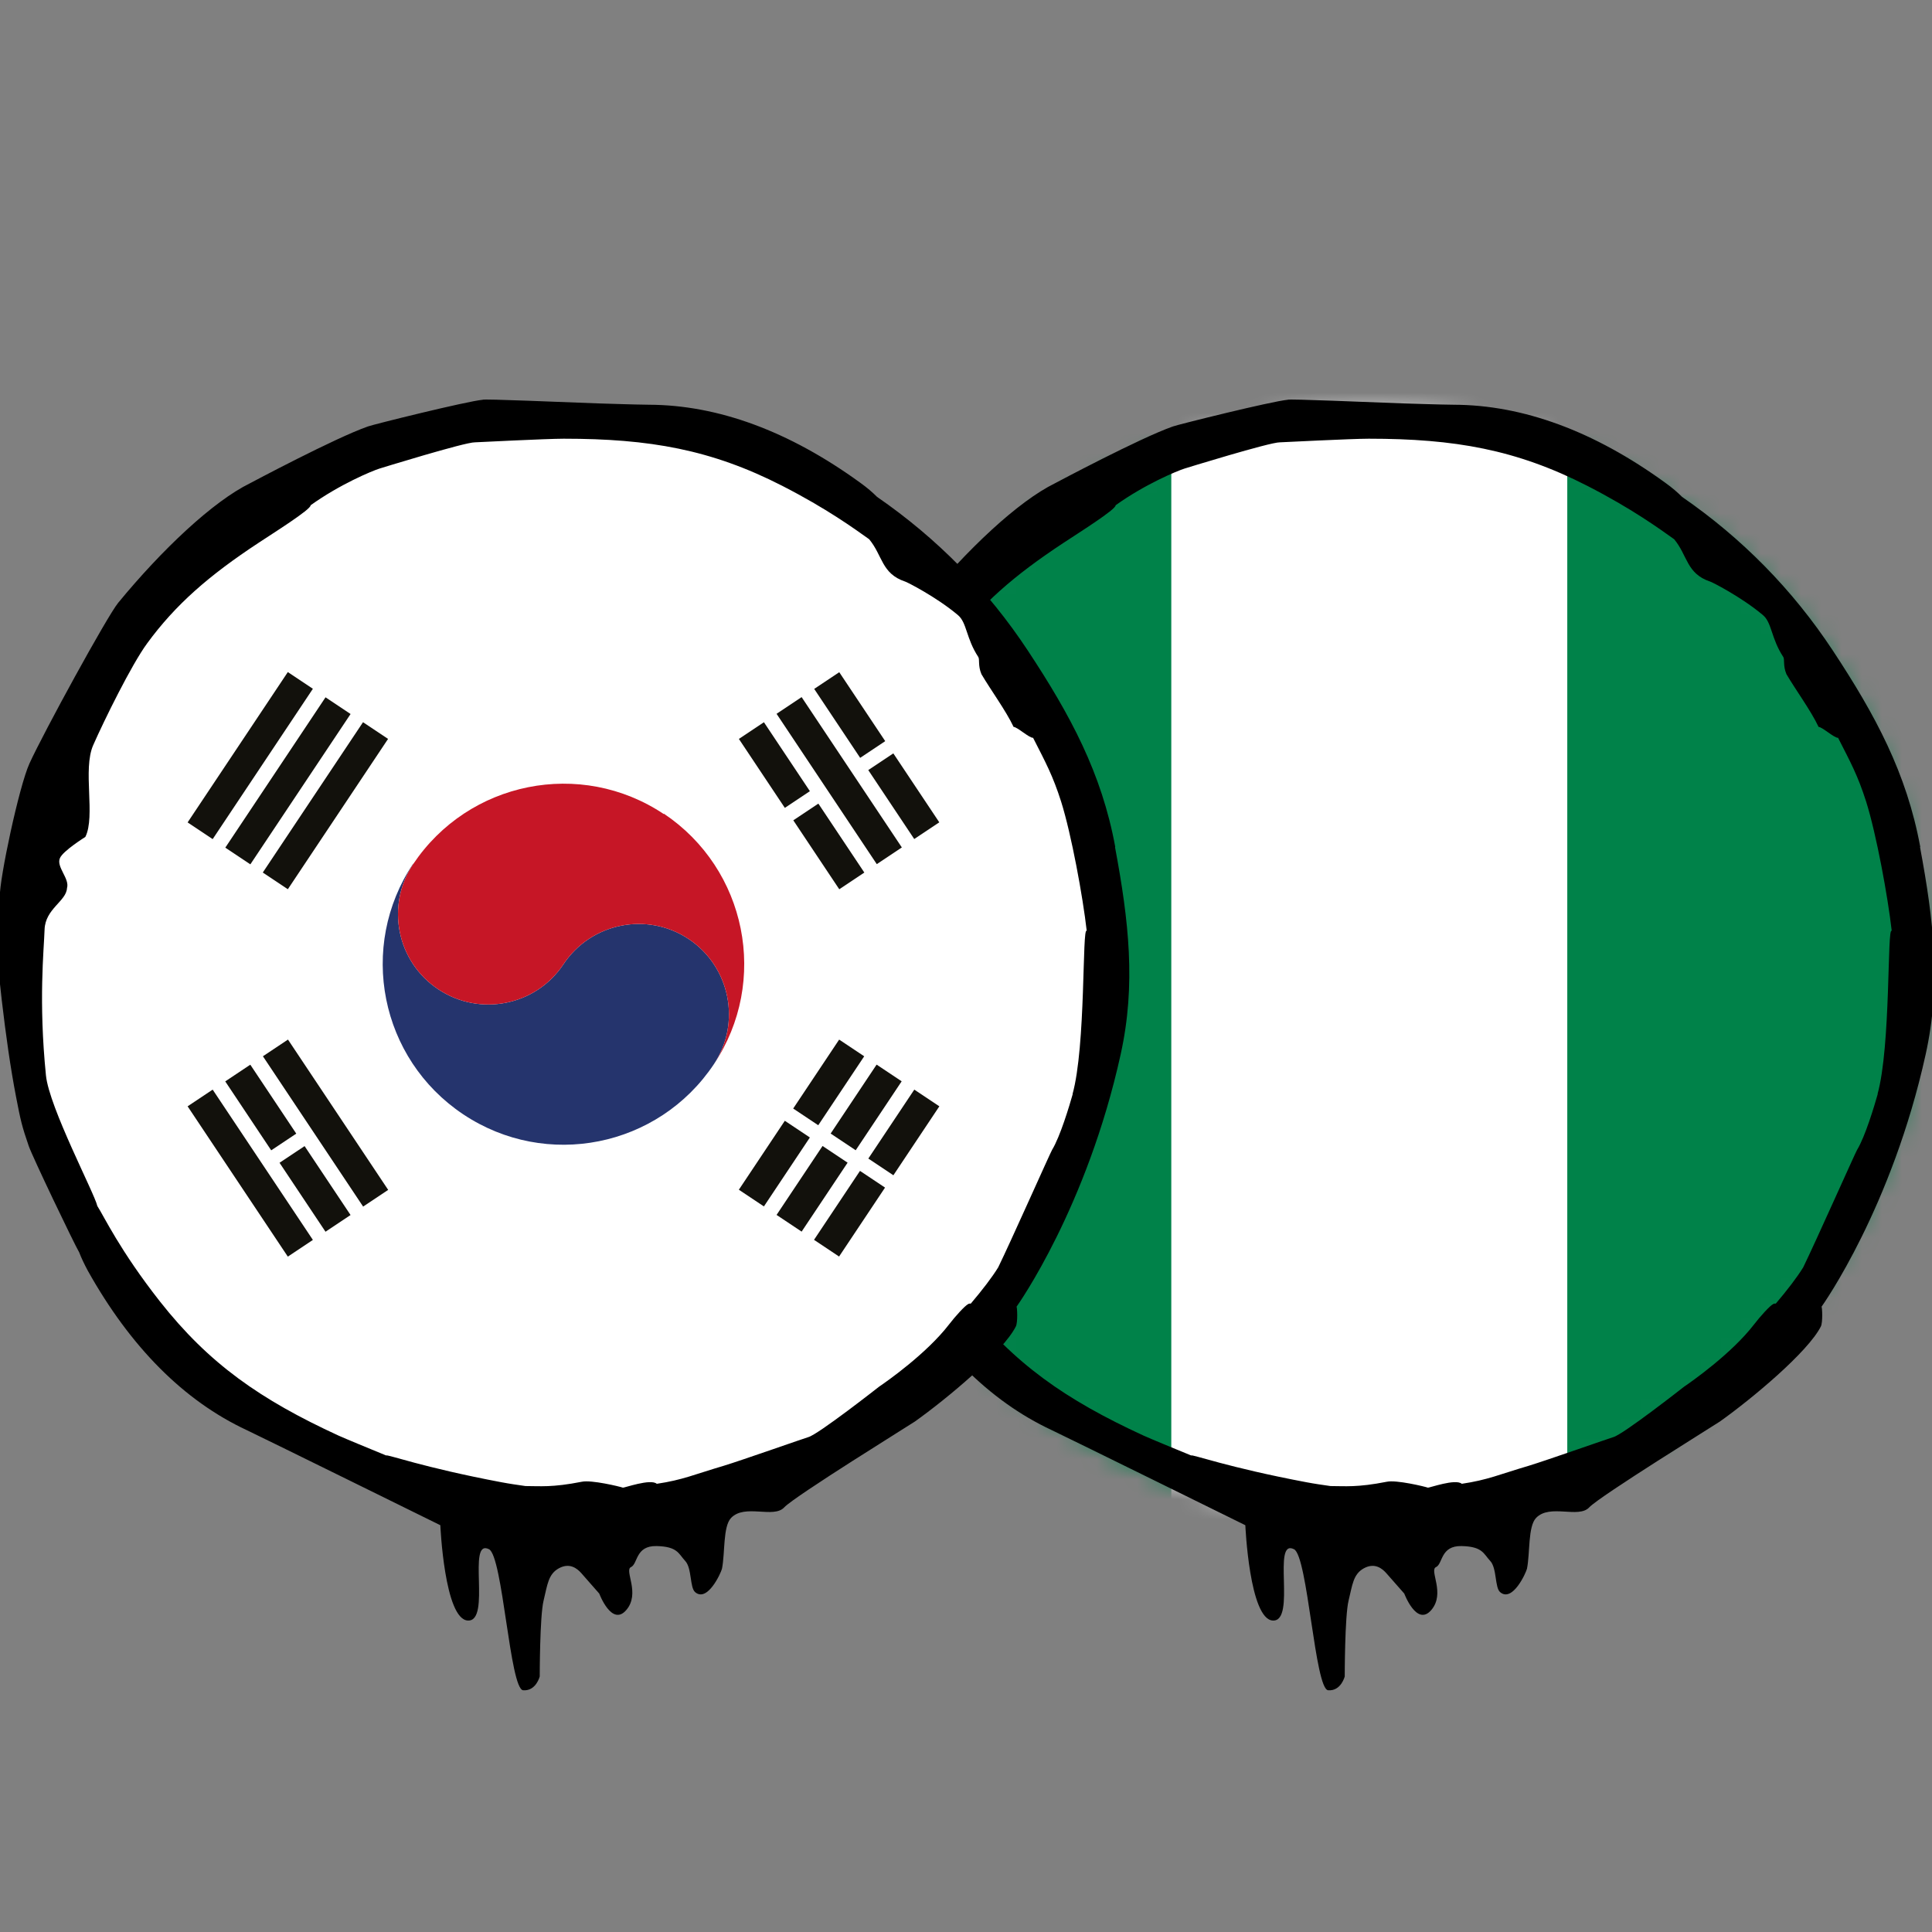
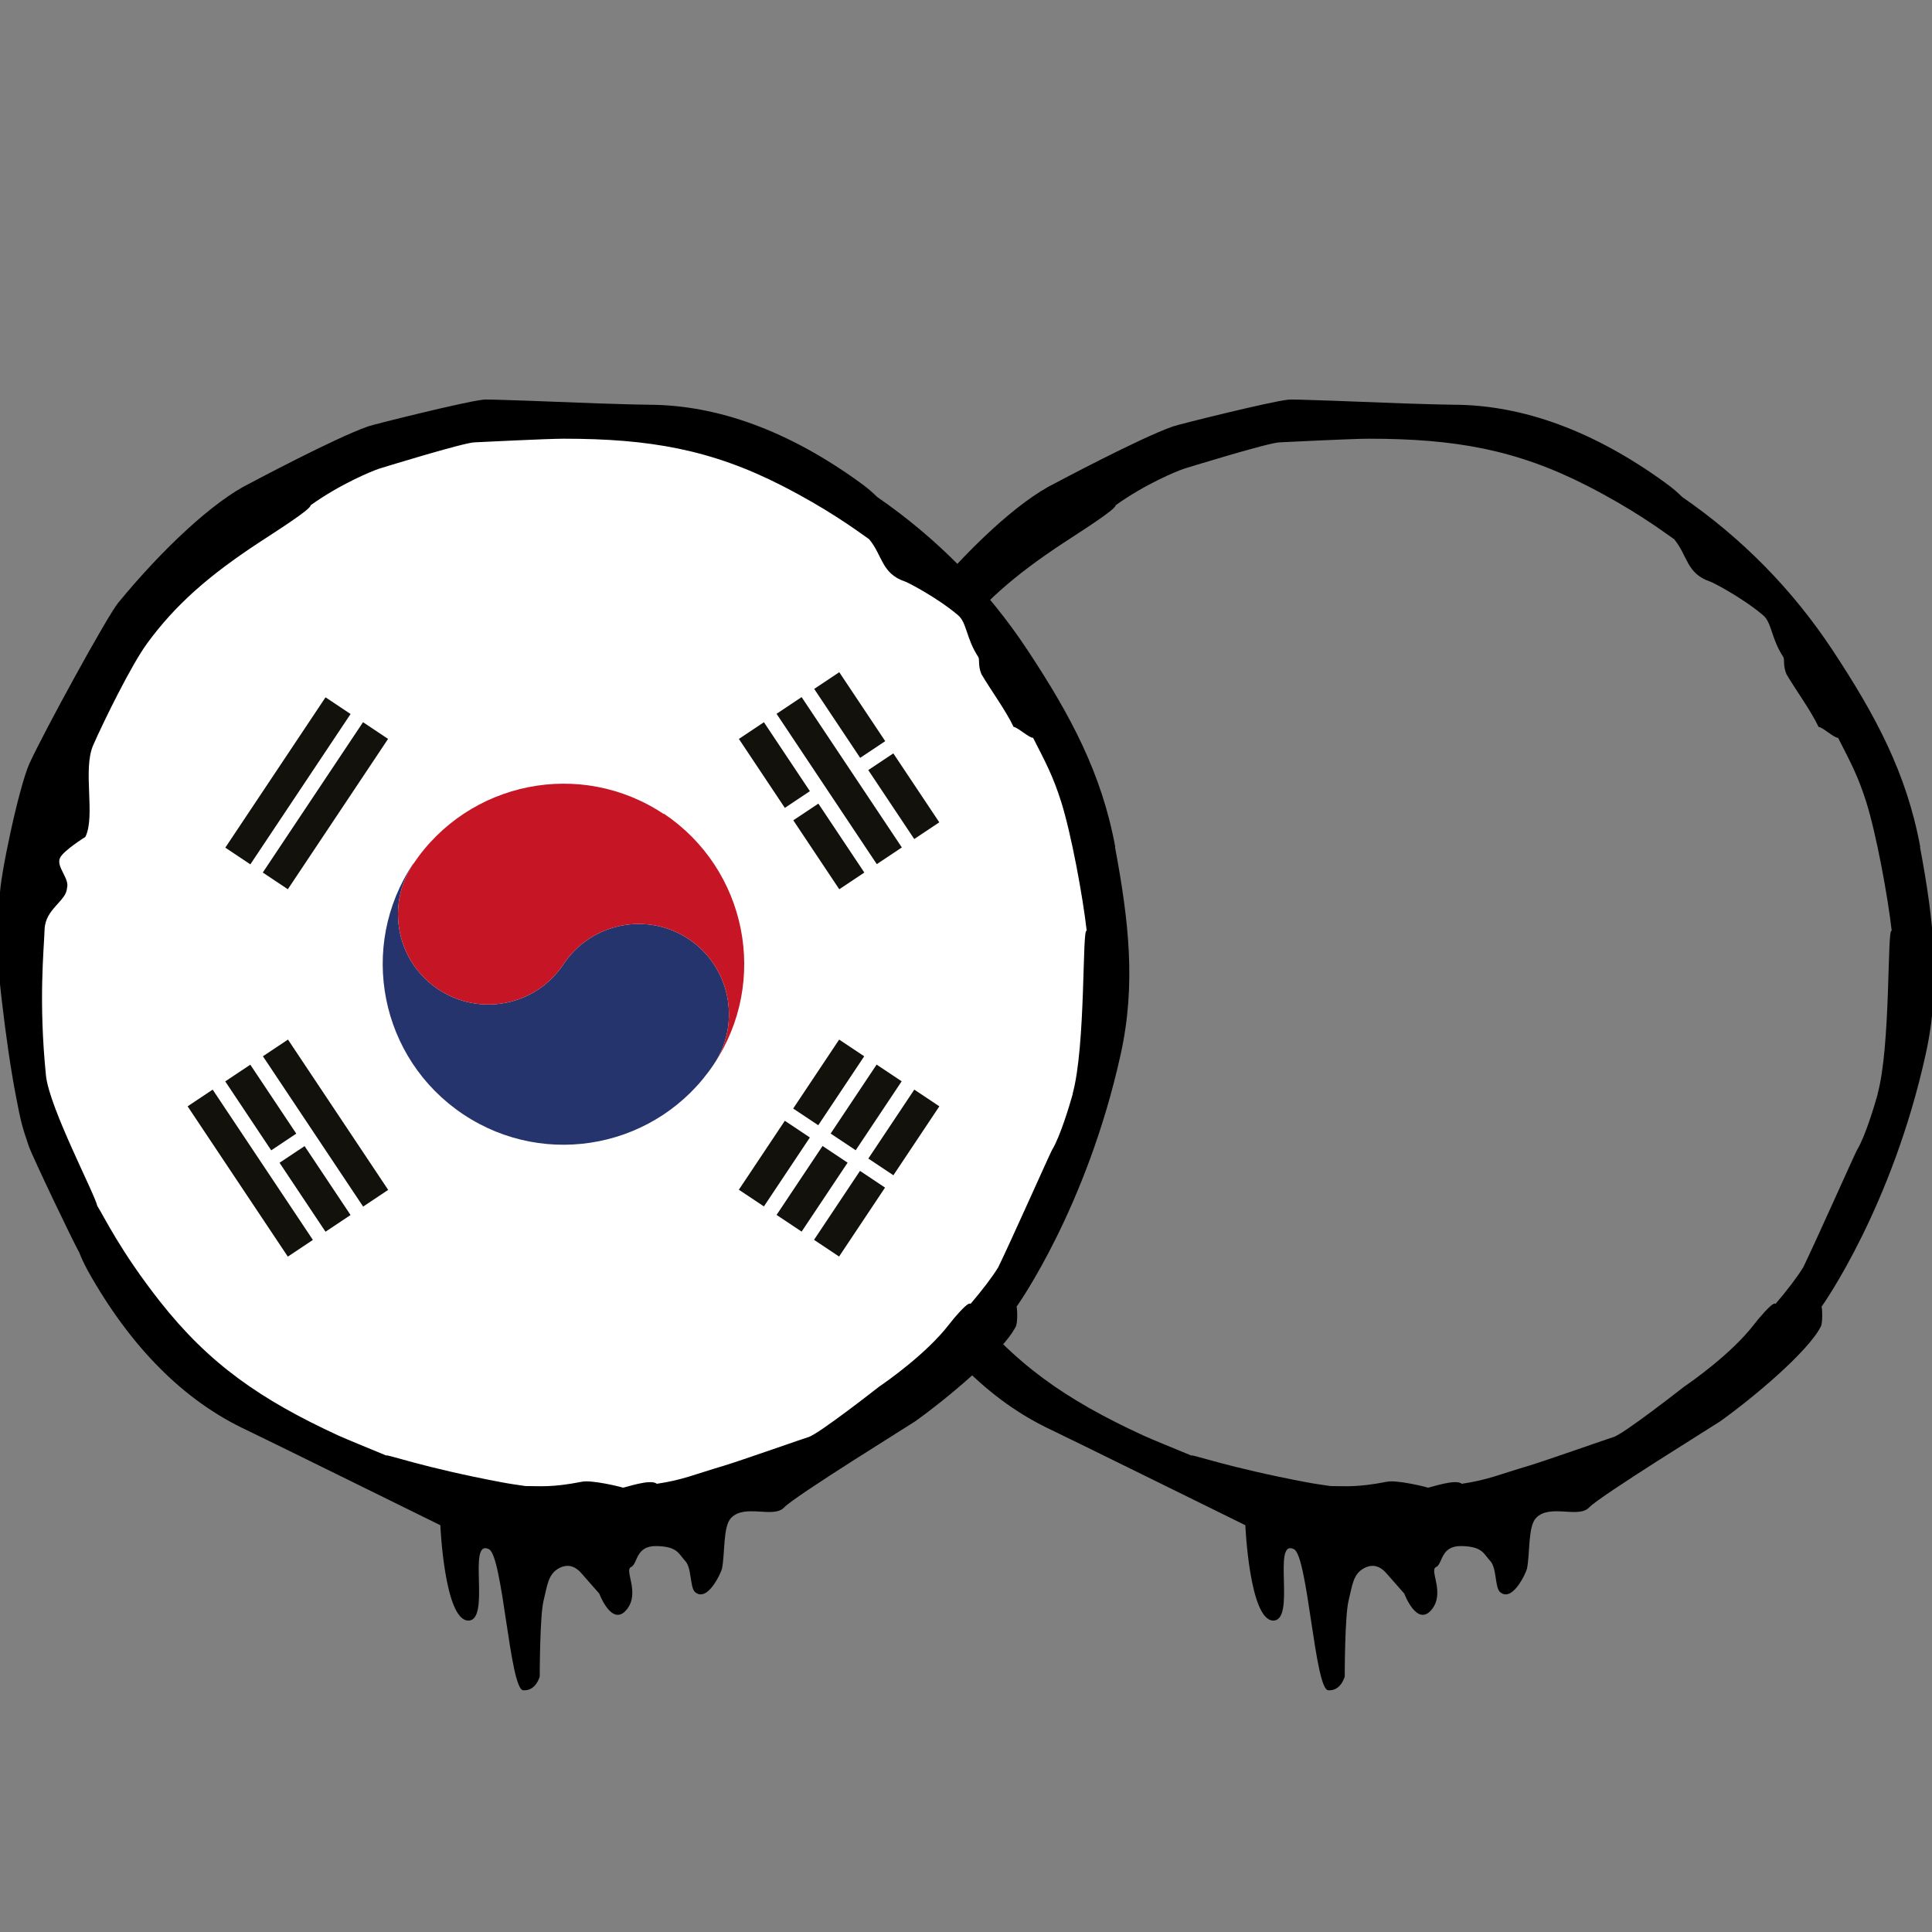
<svg xmlns="http://www.w3.org/2000/svg" width="96" height="96" viewBox="0 0 96 96" fill="none">
  <rect x="0" y="0" width="96" height="96" fill="#808080" stroke="none" />
  <g clip-path="url(#clip0_146_13063)">
    <mask id="mask0_146_13063" style="mask-type:luminance" maskUnits="userSpaceOnUse" x="40" y="20" width="56" height="56">
-       <path d="M68 75.416C83.185 75.416 95.495 63.106 95.495 47.921C95.495 32.736 83.185 20.426 68 20.426C52.815 20.426 40.505 32.736 40.505 47.921C40.505 63.106 52.815 75.416 68 75.416Z" fill="white" />
+       <path d="M68 75.416C83.185 75.416 95.495 63.106 95.495 47.921C52.815 20.426 40.505 32.736 40.505 47.921C40.505 63.106 52.815 75.416 68 75.416Z" fill="white" />
    </mask>
    <g mask="url(#mask0_146_13063)">
      <mask id="mask1_146_13063" style="mask-type:luminance" maskUnits="userSpaceOnUse" x="38" y="17" width="60" height="61">
-         <path d="M97.543 17.49H38.525V77.677H97.543V17.49Z" fill="white" />
-       </mask>
+         </mask>
      <g mask="url(#mask1_146_13063)">
        <path d="M59.169 17.49H38.525V77.677H59.169V17.49Z" fill="#008249" />
        <path d="M97.554 17.49H75.83V77.677H97.554V17.49Z" fill="#008249" />
        <path d="M77.877 17.49H58.201V77.677H77.877V17.49Z" fill="white" />
      </g>
    </g>
    <path d="M95.416 42.083C94.741 38.415 93.189 35.535 91.074 32.329C89.071 29.291 86.551 26.738 83.581 24.69C83.368 24.476 83.086 24.229 82.737 23.981C79.216 21.427 75.684 20.122 72.241 20.111C71.341 20.1 70.509 20.066 69.699 20.044C68.045 19.988 63.995 19.808 63.984 19.864C63.174 19.942 58.55 21.09 58.28 21.191C56.638 21.765 52.464 23.992 52.419 24.015C50.585 24.915 48.054 27.3 45.871 29.955C45.32 30.63 42.181 36.367 41.461 37.943C40.944 39.09 39.976 43.635 39.987 44.58C39.83 45.593 39.751 46.909 40.089 49.71C40.291 51.431 40.516 53.04 40.797 54.502C41.023 55.672 41.09 55.965 41.428 56.944C41.608 57.472 43.689 61.815 43.936 62.231C44.038 62.501 44.184 62.805 44.364 63.142C46.49 66.945 49.145 69.611 52.261 71.062C53.071 71.445 61.88 75.787 61.88 75.787C61.88 75.787 62.083 80.479 63.252 80.524C64.422 80.569 63.185 76.418 64.299 76.98C64.985 77.329 65.334 83.944 65.998 83.989C66.639 84.034 66.819 83.302 66.819 83.302C66.819 83.302 66.819 80.31 67.01 79.534C67.201 78.757 67.235 78.218 67.775 77.925C68.315 77.632 68.686 77.948 68.877 78.161C69.069 78.375 69.778 79.185 69.778 79.185C69.778 79.185 70.396 80.839 71.116 80.006C71.836 79.174 71.004 78.026 71.353 77.869C71.701 77.711 71.566 76.8 72.624 76.823C73.67 76.845 73.715 77.205 74.041 77.554C74.39 77.914 74.266 78.892 74.547 79.118C75.155 79.624 75.819 78.172 75.875 77.948C76.032 77.16 75.92 75.855 76.325 75.427C77.011 74.707 78.44 75.472 78.969 74.899C79.498 74.336 85.359 70.714 85.46 70.635C87.058 69.499 89.836 67.181 90.478 65.91C90.579 65.707 90.545 64.954 90.511 64.931C90.59 64.819 94.01 59.992 95.686 52.388C96.451 48.922 96.091 45.761 95.405 42.094L95.416 42.083ZM93.312 54.334C93.132 54.964 92.683 56.471 92.278 57.135C92.188 57.281 90.207 61.736 89.6 62.974C89.296 63.469 88.812 64.099 88.239 64.774C88.183 64.774 88.138 64.774 88.115 64.796C87.957 64.864 87.451 65.426 87.159 65.809C86.034 67.271 84.031 68.666 83.683 68.903C83.683 68.903 80.645 71.287 80.161 71.411C80.127 71.411 76.797 72.581 75.976 72.829C74.491 73.267 73.929 73.537 72.635 73.729C72.331 73.459 71.004 73.942 70.948 73.92C70.79 73.864 69.384 73.526 68.911 73.627C67.426 73.92 66.83 73.841 66.11 73.841C65.716 73.785 65.323 73.729 64.906 73.65C61.025 72.919 59.203 72.244 59.191 72.323C58.258 71.94 57.222 71.513 56.818 71.332C52.936 69.544 50.383 67.766 47.941 64.661C45.961 62.141 45.163 60.431 44.836 59.925C44.701 59.306 42.44 55.02 42.282 53.434C41.911 49.733 42.181 47.224 42.215 46.189C42.249 45.154 43.295 44.782 43.329 44.13C43.475 43.657 42.778 43.072 42.98 42.634C43.138 42.274 44.24 41.587 44.24 41.587C44.758 40.553 44.094 38.235 44.634 37.02C45.174 35.794 46.535 33.026 47.311 31.969C48.718 30.045 50.383 28.594 52.846 26.974C53.521 26.524 55.468 25.309 55.434 25.106C56.896 24.06 58.471 23.407 58.854 23.284C58.854 23.284 63.106 21.968 63.601 21.979C63.635 21.979 67.156 21.799 68.011 21.799C72.286 21.799 75.346 22.339 78.868 24.139C81.084 25.275 82.445 26.265 83.188 26.794C83.862 27.604 83.795 28.504 84.976 28.898C85.021 28.898 86.517 29.651 87.597 30.562C88.047 30.934 88.002 31.721 88.61 32.644C88.689 32.767 88.588 33.071 88.767 33.499C89.229 34.286 89.983 35.31 90.365 36.12C90.545 36.12 91.153 36.682 91.332 36.66C91.963 37.898 92.311 38.528 92.728 39.833C93.234 41.441 93.808 44.557 93.999 46.256C93.763 45.986 93.965 51.971 93.29 54.379L93.312 54.334Z" fill="black" />
    <path d="M28 74.921C43.185 74.921 55.495 62.833 55.495 47.921C55.495 33.01 43.185 20.921 28 20.921C12.815 20.921 0.505 33.01 0.505 47.921C0.505 62.833 12.815 74.921 28 74.921Z" fill="white" />
    <path d="M37.959 35.887L36.715 36.717L38.998 40.143L40.243 39.313L37.959 35.887Z" fill="#12110C" />
    <path d="M40.664 39.931L39.419 40.761L41.703 44.187L42.948 43.357L40.664 39.931Z" fill="#12110C" />
    <path d="M39.832 34.639L38.587 35.469L43.567 42.939L44.812 42.109L39.832 34.639Z" fill="#12110C" />
    <path d="M41.702 33.401L40.457 34.231L42.741 37.657L43.986 36.827L41.702 33.401Z" fill="#12110C" />
    <path d="M44.389 37.435L43.144 38.265L45.428 41.691L46.673 40.861L44.389 37.435Z" fill="#12110C" />
    <path d="M14.309 51.655L13.064 52.485L18.044 59.955L19.289 59.125L14.309 51.655Z" fill="#12110C" />
    <path d="M12.437 52.903L11.192 53.733L13.476 57.159L14.721 56.329L12.437 52.903Z" fill="#12110C" />
    <path d="M15.135 56.949L13.89 57.778L16.174 61.204L17.419 60.374L15.135 56.949Z" fill="#12110C" />
    <path d="M10.567 54.142L9.322 54.972L14.302 62.441L15.547 61.611L10.567 54.142Z" fill="#12110C" />
    <path d="M18.038 35.886L13.058 43.355L14.303 44.185L19.283 36.716L18.038 35.886Z" fill="#12110C" />
    <path d="M16.175 34.649L11.195 42.119L12.44 42.949L17.42 35.479L16.175 34.649Z" fill="#12110C" />
-     <path d="M14.302 33.395L9.323 40.865L10.568 41.695L15.547 34.225L14.302 33.395Z" fill="#12110C" />
    <path d="M38.997 55.691L36.713 59.117L37.958 59.947L40.242 56.521L38.997 55.691Z" fill="#12110C" />
    <path d="M41.697 51.657L39.413 55.083L40.658 55.913L42.942 52.487L41.697 51.657Z" fill="#12110C" />
    <path d="M40.872 56.943L38.587 60.369L39.832 61.199L42.117 57.773L40.872 56.943Z" fill="#12110C" />
    <path d="M43.558 52.9L41.274 56.326L42.519 57.156L44.803 53.73L43.558 52.9Z" fill="#12110C" />
    <path d="M42.732 58.181L40.448 61.607L41.693 62.437L43.977 59.011L42.732 58.181Z" fill="#12110C" />
    <path d="M45.431 54.142L43.147 57.568L44.392 58.398L46.676 54.972L45.431 54.142Z" fill="#12110C" />
    <path d="M20.53 42.938C19.157 44.996 19.709 47.786 21.779 49.159C23.837 50.531 26.628 49.98 28 47.91C29.372 45.851 32.163 45.289 34.221 46.661C36.28 48.034 36.843 50.824 35.47 52.883C32.714 57.011 27.145 58.125 23.016 55.369C18.887 52.612 17.774 47.044 20.53 42.915V42.938Z" fill="#25346D" />
    <path d="M32.984 40.451C28.855 37.695 23.286 38.82 20.53 42.938C19.157 44.996 19.709 47.786 21.779 49.159C23.837 50.531 26.628 49.98 28 47.91C29.372 45.851 32.163 45.289 34.221 46.661C36.28 48.034 36.843 50.824 35.47 52.883C38.226 48.754 37.101 43.185 32.984 40.429V40.451Z" fill="#C61626" />
    <path d="M55.416 42.083C54.741 38.415 53.189 35.535 51.074 32.329C49.071 29.291 46.551 26.738 43.581 24.69C43.367 24.476 43.086 24.229 42.737 23.981C39.216 21.427 35.684 20.122 32.241 20.111C31.341 20.1 30.509 20.066 29.699 20.044C28.045 19.988 23.995 19.808 23.984 19.864C23.174 19.942 18.55 21.09 18.28 21.191C16.637 21.765 12.464 23.992 12.419 24.015C10.585 24.915 8.054 27.3 5.871 29.955C5.32 30.63 2.181 36.367 1.461 37.943C0.944 39.09 -0.024 43.635 -0.012 44.58C-0.17 45.593 -0.249 46.909 0.089 49.71C0.291 51.431 0.516 53.04 0.798 54.502C1.023 55.672 1.09 55.965 1.428 56.944C1.608 57.472 3.689 61.815 3.936 62.231C4.038 62.501 4.184 62.805 4.364 63.142C6.49 66.945 9.145 69.611 12.261 71.062C13.071 71.445 21.88 75.787 21.88 75.787C21.88 75.787 22.082 80.479 23.253 80.524C24.422 80.569 23.185 76.418 24.299 76.98C24.985 77.329 25.334 83.944 25.997 83.989C26.639 84.034 26.819 83.302 26.819 83.302C26.819 83.302 26.819 80.31 27.01 79.534C27.201 78.757 27.235 78.218 27.775 77.925C28.315 77.632 28.686 77.948 28.878 78.161C29.069 78.375 29.777 79.185 29.777 79.185C29.777 79.185 30.396 80.839 31.116 80.006C31.836 79.174 31.004 78.026 31.352 77.869C31.701 77.711 31.566 76.8 32.624 76.823C33.67 76.845 33.715 77.205 34.041 77.554C34.39 77.914 34.266 78.892 34.547 79.118C35.155 79.624 35.819 78.172 35.875 77.948C36.032 77.16 35.92 75.855 36.325 75.427C37.011 74.707 38.44 75.472 38.969 74.899C39.498 74.336 45.359 70.714 45.46 70.635C47.057 69.499 49.836 67.181 50.477 65.91C50.579 65.707 50.545 64.954 50.511 64.931C50.59 64.819 54.01 59.992 55.686 52.388C56.451 48.922 56.091 45.761 55.405 42.094L55.416 42.083ZM53.312 54.334C53.133 54.964 52.682 56.471 52.278 57.135C52.188 57.281 50.208 61.736 49.6 62.974C49.296 63.469 48.812 64.099 48.239 64.774C48.182 64.774 48.138 64.774 48.115 64.796C47.958 64.864 47.451 65.426 47.159 65.809C46.034 67.271 44.031 68.666 43.682 68.903C43.682 68.903 40.645 71.287 40.161 71.411C40.127 71.411 36.797 72.581 35.976 72.829C34.491 73.267 33.929 73.537 32.635 73.729C32.331 73.459 31.004 73.942 30.948 73.92C30.79 73.864 29.384 73.526 28.911 73.627C27.426 73.92 26.83 73.841 26.11 73.841C25.716 73.785 25.323 73.729 24.906 73.65C21.025 72.919 19.203 72.244 19.191 72.323C18.258 71.94 17.223 71.513 16.817 71.332C12.936 69.544 10.383 67.766 7.941 64.661C5.961 62.141 5.163 60.431 4.836 59.925C4.701 59.306 2.44 55.02 2.283 53.434C1.911 49.733 2.181 47.224 2.215 46.189C2.249 45.154 3.295 44.782 3.329 44.13C3.475 43.657 2.778 43.072 2.98 42.634C3.138 42.274 4.24 41.587 4.24 41.587C4.758 40.553 4.094 38.235 4.634 37.02C5.174 35.794 6.535 33.026 7.311 31.969C8.718 30.045 10.383 28.594 12.846 26.974C13.521 26.524 15.467 25.309 15.434 25.106C16.896 24.06 18.471 23.407 18.854 23.284C18.854 23.284 23.106 21.968 23.601 21.979C23.635 21.979 27.156 21.799 28.011 21.799C32.286 21.799 35.346 22.339 38.867 24.139C41.084 25.275 42.445 26.265 43.188 26.794C43.862 27.604 43.795 28.504 44.976 28.898C45.021 28.898 46.517 29.651 47.597 30.562C48.047 30.934 48.002 31.721 48.61 32.644C48.689 32.767 48.587 33.071 48.767 33.499C49.229 34.286 49.983 35.31 50.365 36.12C50.545 36.12 51.153 36.682 51.333 36.66C51.962 37.898 52.311 38.528 52.727 39.833C53.234 41.441 53.807 44.557 53.999 46.256C53.763 45.986 53.965 51.971 53.29 54.379L53.312 54.334Z" fill="black" />
  </g>
  <defs>
    <clipPath id="clip0_146_13063">
      <rect width="96" height="96" fill="white" />
    </clipPath>
  </defs>
</svg>